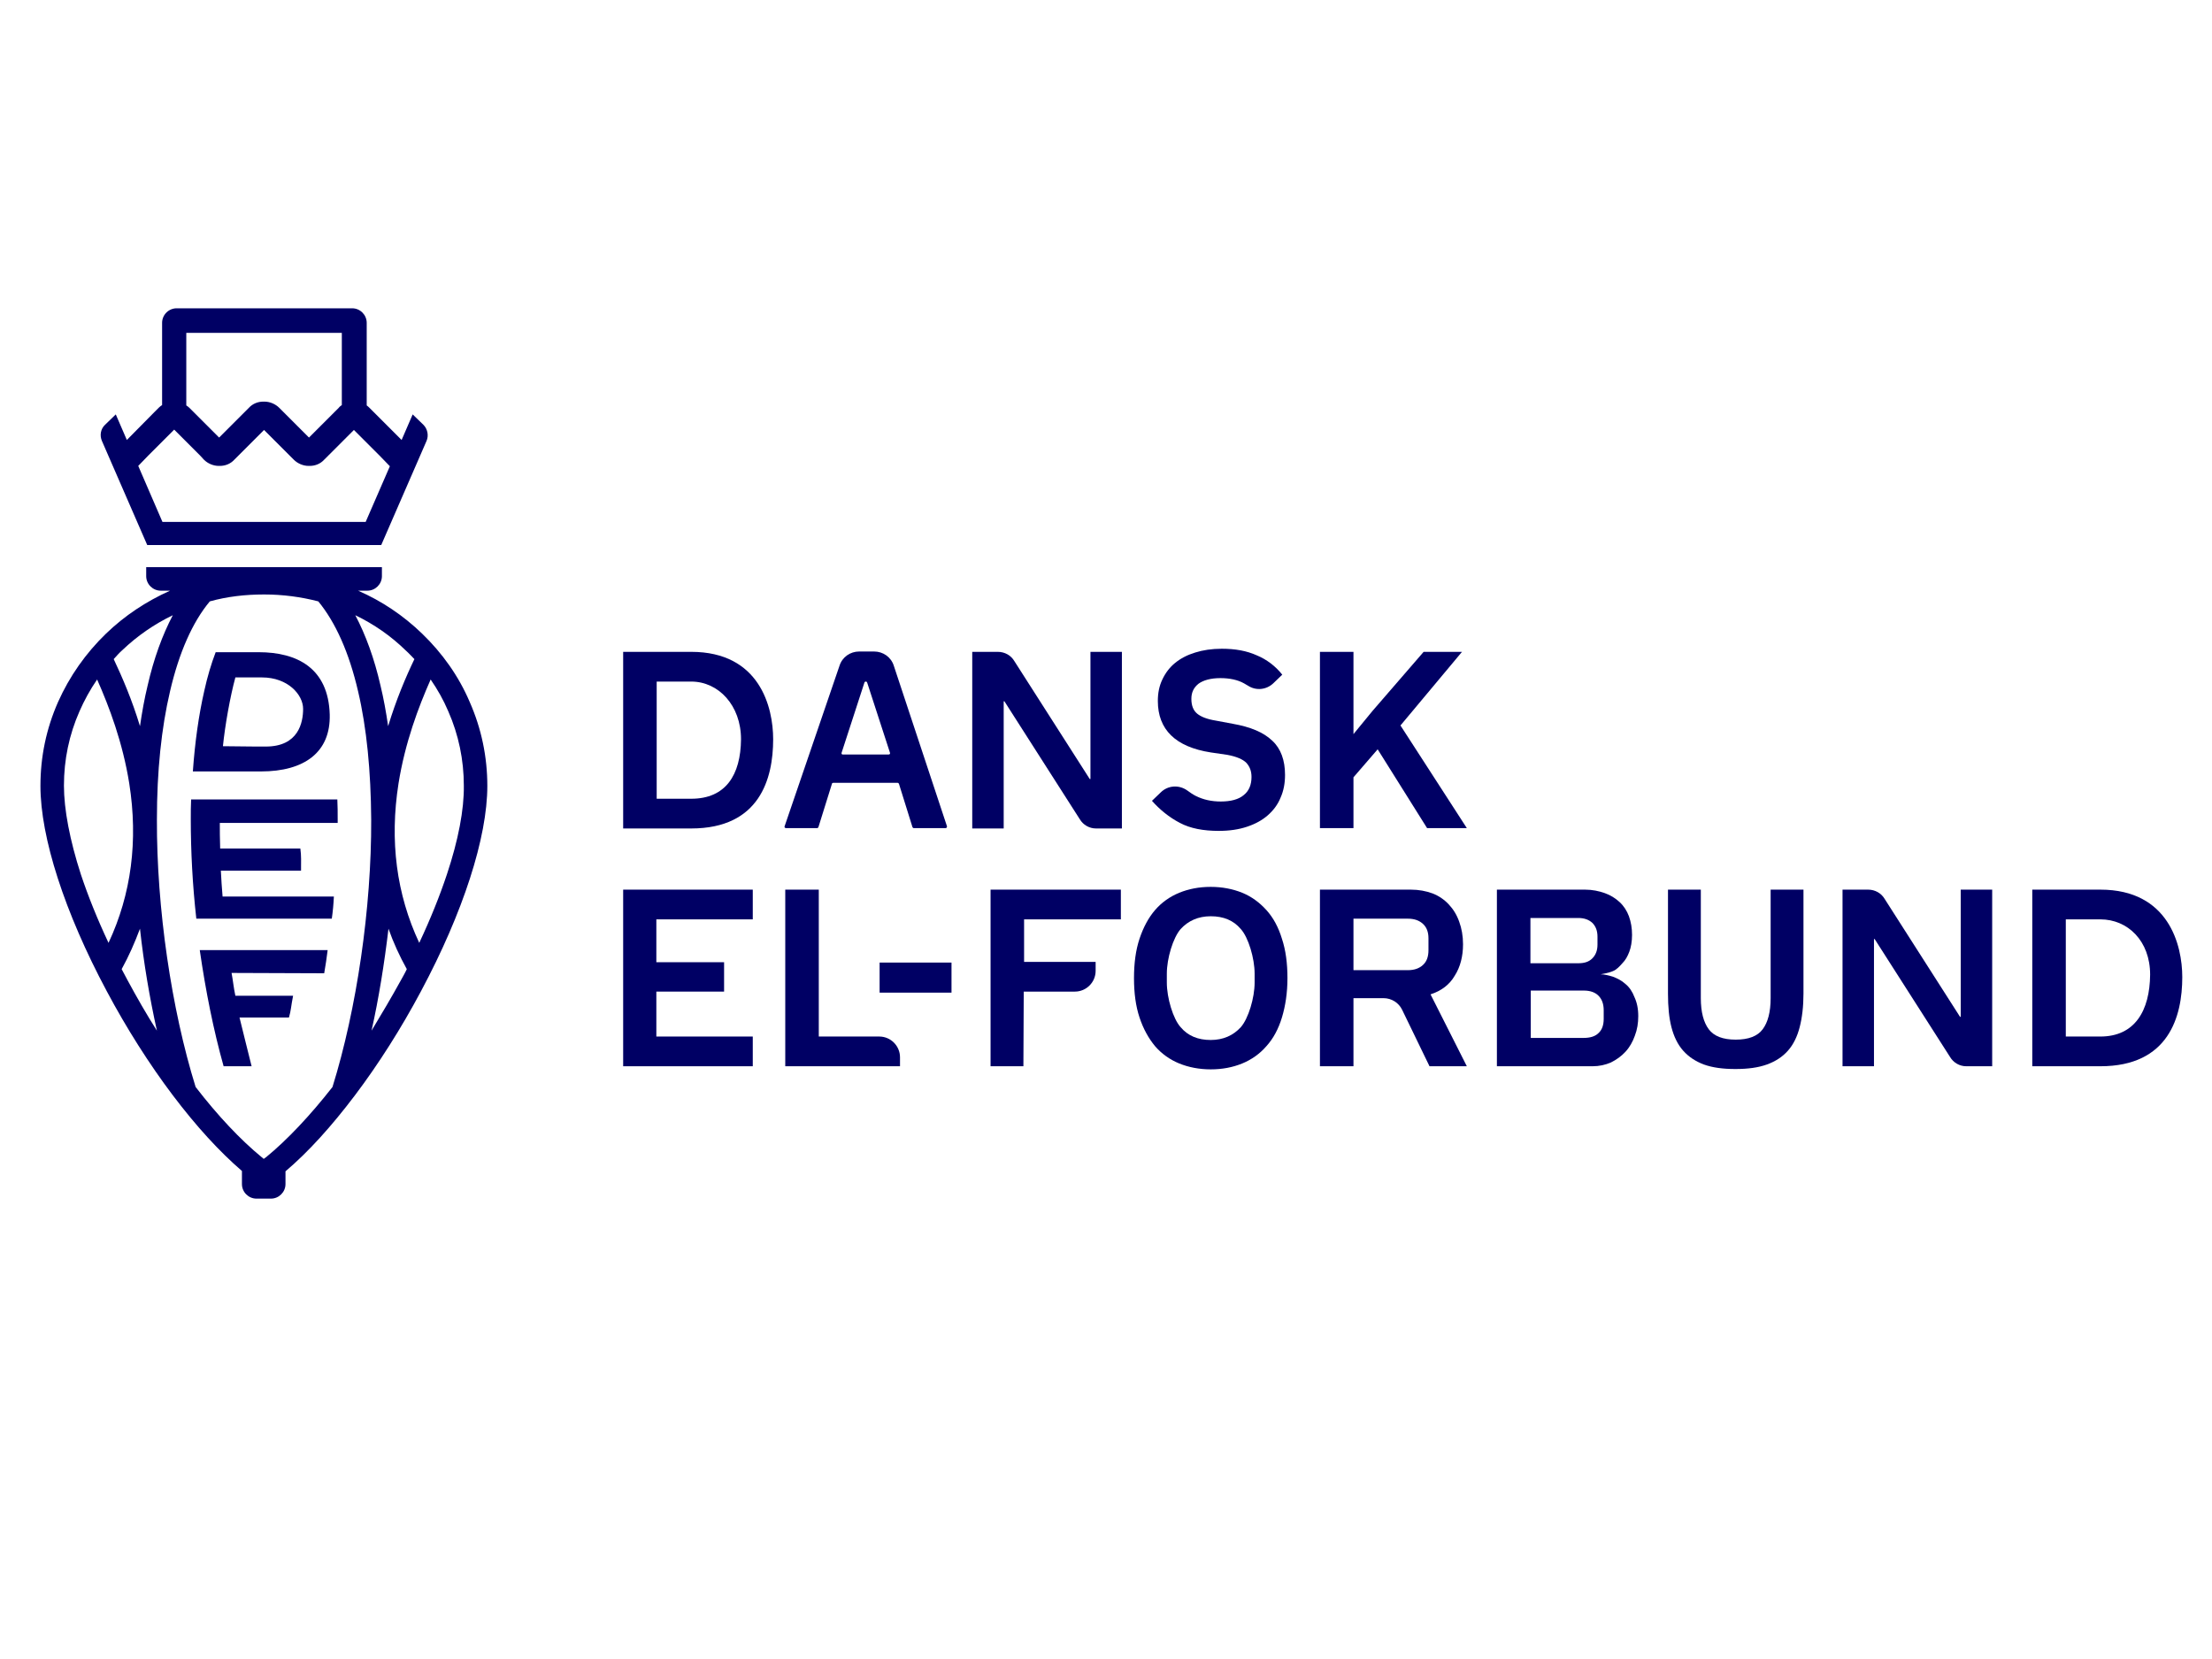
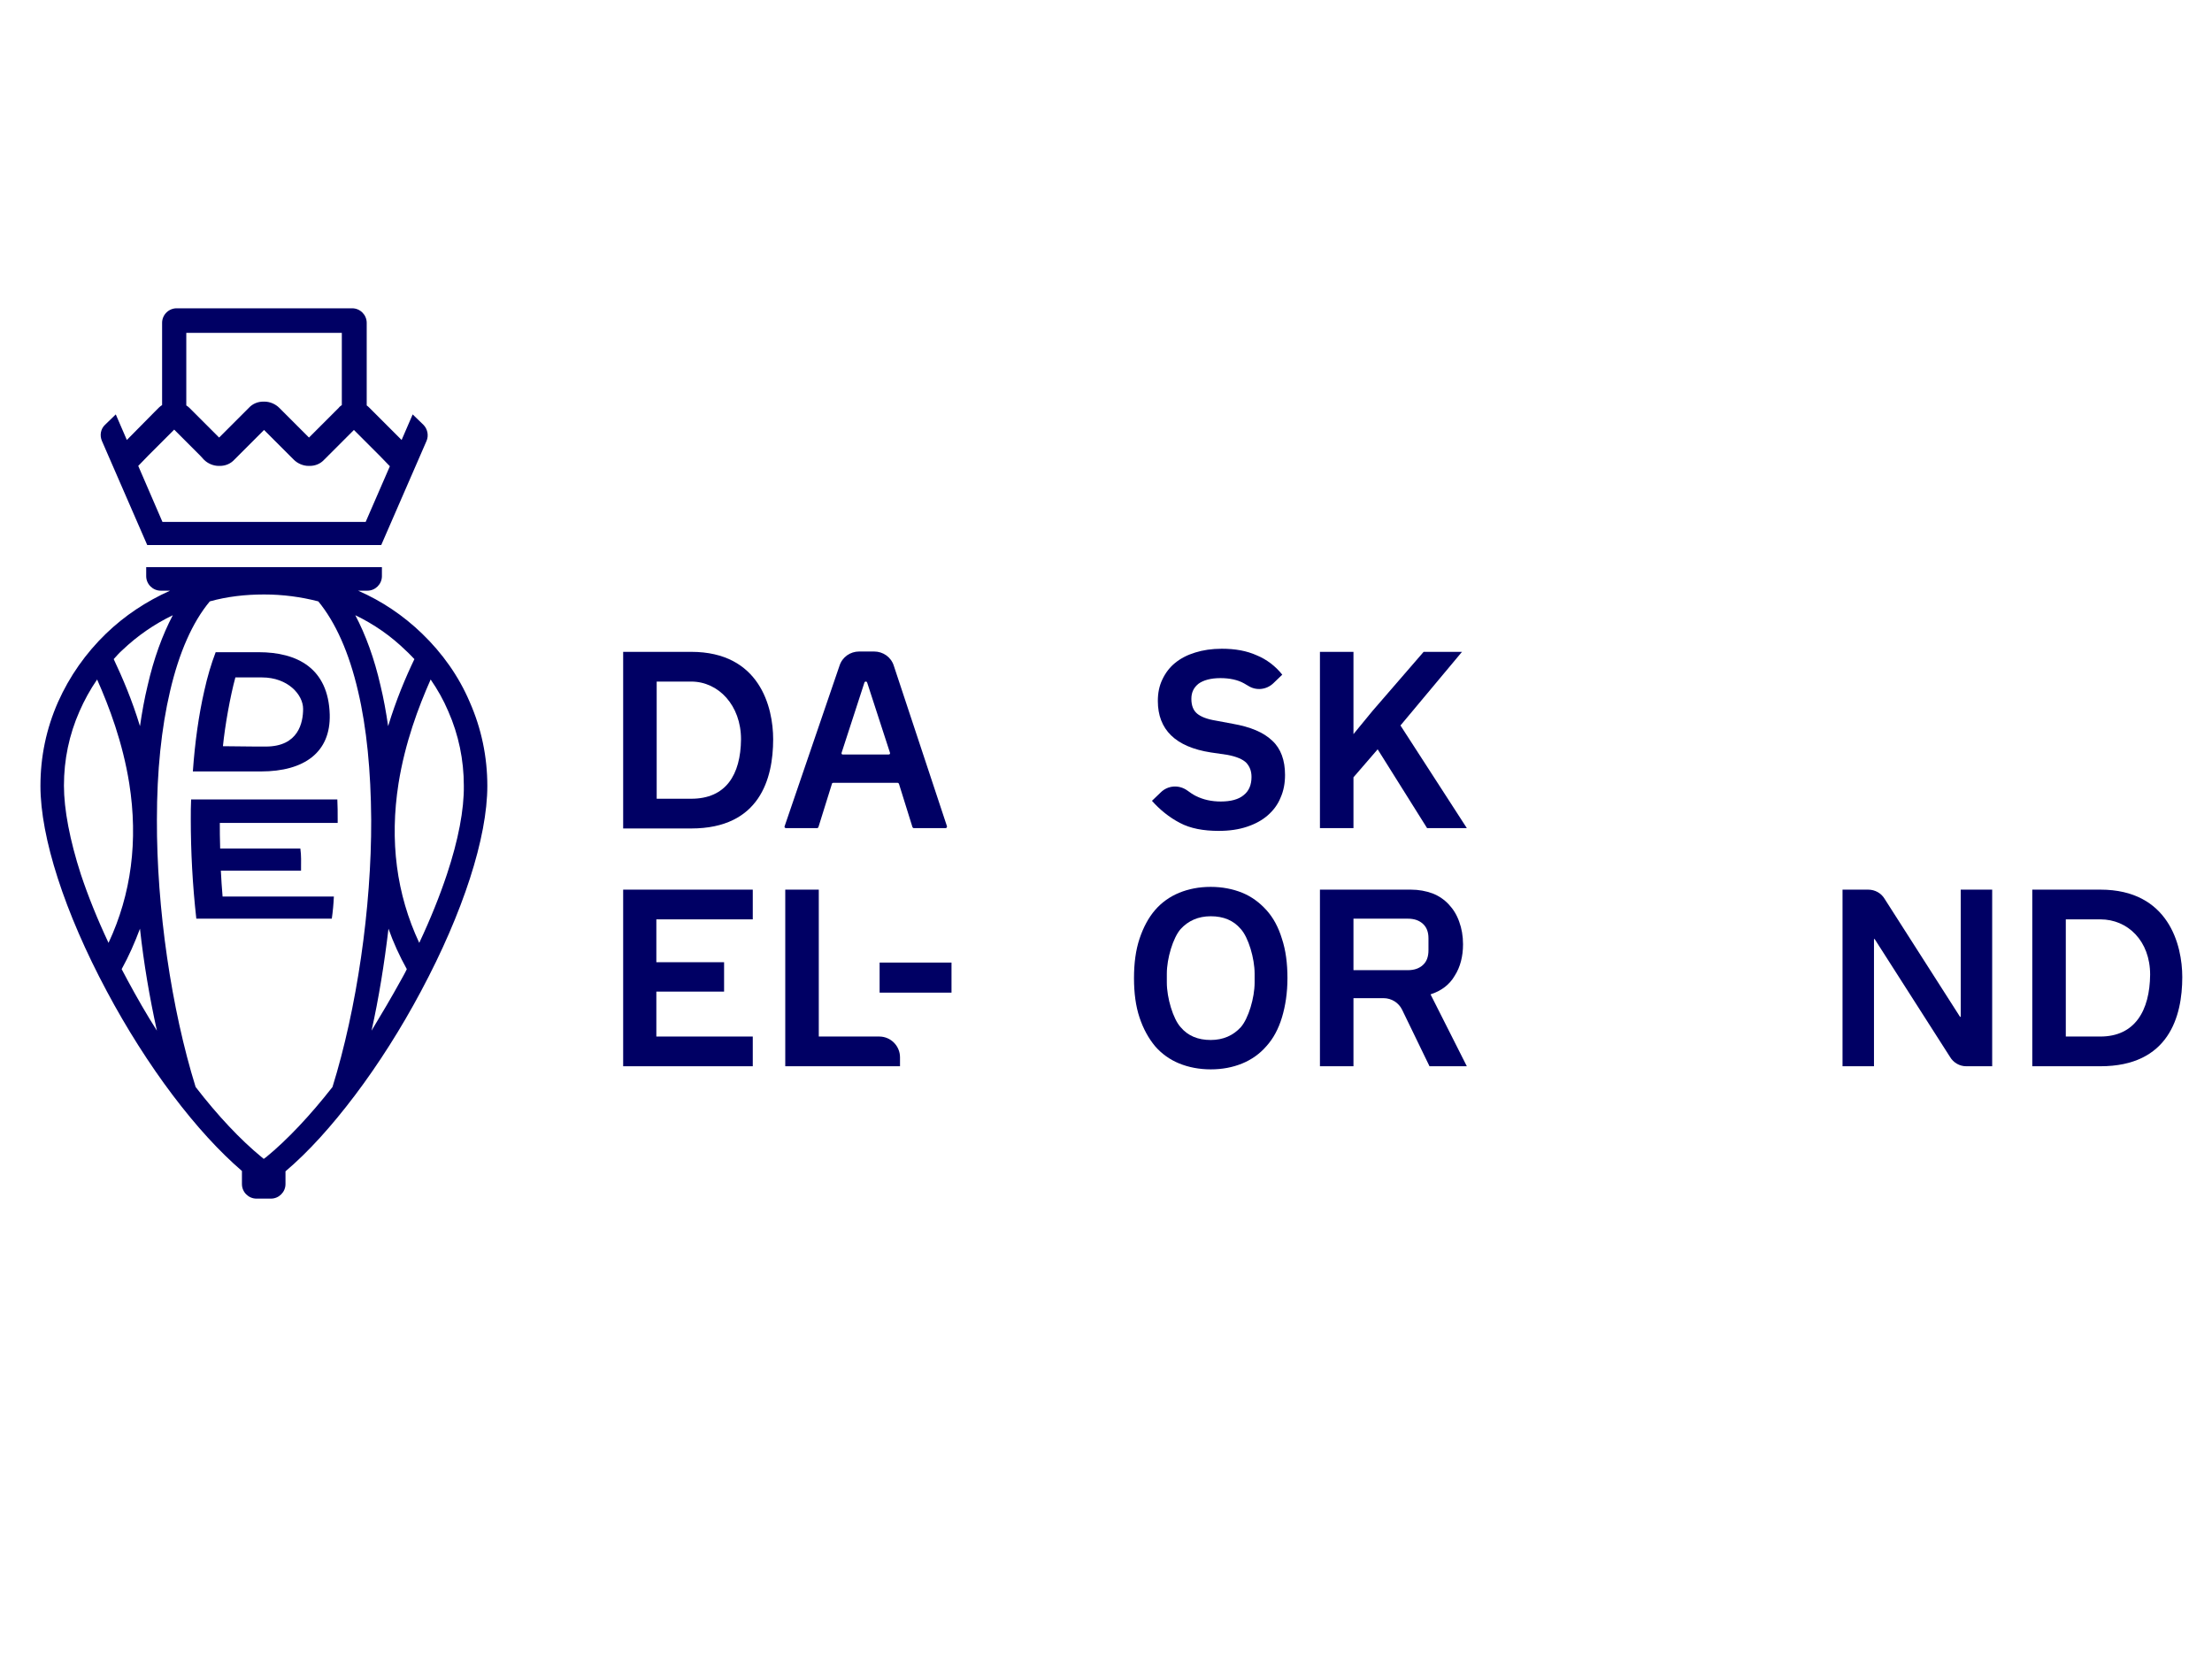
<svg xmlns="http://www.w3.org/2000/svg" version="1.1" id="Lag_1" x="0px" y="0px" viewBox="0 0 640 480" style="enable-background:new 0 0 640 480;" xml:space="preserve">
  <style type="text/css">
	.st0{fill:#000064;}
</style>
  <g>
-     <path class="st0" d="M315.5,225.4h-0.2l-21.8-34.1c-1-1.7-2.8-2.7-4.8-2.7h-7.4v51.1h9.1v-36.8h0.2l21.8,34.1   c1,1.7,2.8,2.7,4.7,2.7h7.5v-51.1h-9.1V225.4z" />
    <path class="st0" d="M567.3,294.2h-0.2l-21.8-34.1c-1-1.7-2.8-2.7-4.8-2.7h-7.4v51.1h9.1v-36.8h0.2l21.8,34.1   c1,1.7,2.8,2.7,4.7,2.7h7.5v-51.1h-9.1V294.2z" />
    <polygon class="st0" points="180.3,308.5 217.8,308.5 217.8,299.9 189.9,299.9 189.9,286.9 209.5,286.9 209.5,278.4 189.9,278.4    189.9,266 217.8,266 217.8,257.4 180.3,257.4  " />
-     <path class="st0" d="M286.6,308.5h9.5l0.1-21.6H311c3.3,0,6-2.7,6-6v-2.6h-20.7V266h28v-8.6h-37.7V308.5z" />
    <path class="st0" d="M254.4,299.9h-17.5v-42.5h-9.7v51.1h33.2v-2.6C260.4,302.6,257.7,299.9,254.4,299.9z" />
    <rect x="254.5" y="278.5" class="st0" width="20.8" height="8.7" />
    <path class="st0" d="M366.4,263.3c-2-2.2-4.3-3.9-7-5c-2.7-1.1-5.8-1.7-9.1-1.7c-3.4,0-6.4,0.6-9.1,1.7c-2.7,1.1-5.1,2.8-7,5   c-1.9,2.2-3.4,5-4.5,8.3c-1.1,3.3-1.6,7.1-1.6,11.4c0,4.3,0.5,8.1,1.6,11.4c1.1,3.3,2.6,6,4.5,8.3c1.9,2.2,4.3,3.9,7,5   c2.7,1.1,5.8,1.7,9.1,1.7c3.4,0,6.4-0.6,9.1-1.7c2.7-1.1,5.1-2.8,7-5c2-2.2,3.5-5,4.5-8.3c1-3.3,1.6-7.1,1.6-11.4   c0-4.3-0.5-8.1-1.6-11.4C369.9,268.3,368.4,265.5,366.4,263.3z M363,284.3c0,4.4-1.8,10.4-4,12.9c-2.2,2.4-5.1,3.7-8.7,3.7   c-3.7,0-6.6-1.2-8.7-3.7c-2.2-2.4-4-8.5-4-12.9c0-0.9,0-1.7,0-2.6c0-4.4,1.8-10.4,4-12.9c2.2-2.4,5.1-3.7,8.7-3.7   c3.7,0,6.6,1.2,8.7,3.7c2.2,2.4,4,8.5,4,12.9C363,282.5,363,283.4,363,284.3z" />
    <path class="st0" d="M420.9,282.3c1.6-2.5,2.4-5.6,2.4-9.1c0-2.4-0.4-4.6-1.1-6.5c-0.7-2-1.7-3.6-3-5c-1.3-1.4-2.9-2.5-4.7-3.2   c-1.9-0.7-4-1.1-6.3-1.1h-26.3v51.1h9.7v-19.7h8.7c2.3,0,4.4,1.3,5.4,3.4l7.9,16.3h10.8l-10.5-20.8   C417,286.7,419.4,284.9,420.9,282.3z M413.3,274.9c0,1.9-0.5,3.3-1.6,4.3c-1.1,1-2.5,1.5-4.4,1.5h-15.7v-14.9h15.7   c1.9,0,3.3,0.5,4.4,1.5c1.1,1,1.6,2.4,1.6,4.2V274.9z" />
-     <path class="st0" d="M470.3,284.7c-1.1-1-2.3-1.6-3.6-2.1c-1.3-0.4-2.5-0.7-3.6-0.7c0,0,2.4-0.4,3.5-0.9c1.1-0.4,2-1.4,2.8-2.3   c0.9-0.9,1.5-2,2-3.3c0.5-1.3,0.8-3,0.8-4.9c0-2-0.3-3.7-0.9-5.4c-0.6-1.6-1.5-3-2.7-4.1c-1.2-1.1-2.6-2-4.3-2.6   c-1.7-0.6-3.6-1-5.7-1h-25.5v51.1h27.7c1.9,0,3.7-0.4,5.3-1.1c1.6-0.8,3-1.8,4.2-3.1c1.2-1.3,2.1-2.9,2.7-4.6c0.7-1.8,1-3.7,1-5.7   c0-2.2-0.4-4-1.1-5.5C472.3,286.9,471.4,285.6,470.3,284.7z M442.8,265.6h13.8c1.8,0,3.1,0.5,4.1,1.4c1,1,1.5,2.3,1.5,4v2.3   c0,1.7-0.5,3-1.5,4c-1,1-2.3,1.4-4.1,1.4h-13.8V265.6z M464,294.8c0,1.8-0.5,3.2-1.5,4.1c-1,1-2.5,1.4-4.3,1.4h-15.3v-13.7h15.3   c1.9,0,3.3,0.5,4.3,1.5c1,1,1.5,2.4,1.5,4.2V294.8z" />
-     <path class="st0" d="M512.3,288.8c0,4-0.8,7-2.3,9c-1.5,2-4.1,3-7.8,3c-3.7,0-6.3-1-7.8-3c-1.5-2-2.3-5-2.3-9v-31.4h-9.5v30.1   c0,3.8,0.3,7,1,9.7c0.7,2.7,1.8,5,3.4,6.8c1.6,1.8,3.6,3.1,6,4c2.5,0.9,5.5,1.3,9.1,1.3c3.6,0,6.6-0.4,9.1-1.3   c2.5-0.9,4.5-2.2,6.1-4c1.6-1.8,2.7-4.1,3.4-6.8c0.7-2.7,1.1-6,1.1-9.7v-30.1h-9.5V288.8z" />
    <path class="st0" d="M607.7,257.4H588v51.1h19.7c19.8,0,23.7-14.4,23.7-25.8C631.4,273.5,627.5,257.4,607.7,257.4z M607.7,299.9   h-10V266h10c7.9,0,14.4,6.2,14.4,16C622,292.4,617.7,299.9,607.7,299.9z" />
    <path class="st0" d="M359.9,230c-1.5,1.3-3.8,1.9-6.7,1.9c-2.6,0-5-0.5-7.2-1.6c-0.8-0.4-1.7-1-2.5-1.6c-2.4-1.7-5.6-1.5-7.7,0.6   l-2.5,2.4c2.2,2.5,5,4.8,8.1,6.4c3,1.6,6.8,2.3,11.2,2.3c3.1,0,5.8-0.4,8.2-1.2c2.4-0.8,4.4-1.9,6-3.3c1.6-1.4,2.9-3.1,3.7-5.1   c0.9-2,1.3-4.2,1.3-6.6c0-4.2-1.2-7.6-3.7-9.9c-2.5-2.4-6.3-4-11.5-4.9l-4.8-0.9c-2.5-0.4-4.3-1.1-5.4-2c-1.1-0.9-1.7-2.3-1.7-4.3   c0-1.9,0.7-3.3,2.1-4.4c1.4-1,3.5-1.6,6.3-1.6c2.7,0,5,0.5,6.8,1.5c0.4,0.2,0.8,0.5,1.2,0.7c2.3,1.5,5.3,1.2,7.3-0.7l2.6-2.5   c-2-2.5-4.5-4.4-7.4-5.6c-2.9-1.3-6.2-1.9-10.1-1.9c-2.9,0-5.5,0.4-7.7,1.1c-2.3,0.7-4.2,1.7-5.8,3c-1.6,1.3-2.8,2.9-3.7,4.8   c-0.9,1.9-1.3,3.9-1.3,6.2c0,8.3,5.1,13.3,15.3,14.9l4.8,0.7c2.7,0.5,4.5,1.3,5.5,2.3c1,1.1,1.5,2.4,1.5,4.1   C362.1,227,361.4,228.8,359.9,230z" />
    <path class="st0" d="M200,188.6h-19.7v51.1H200c19.8,0,23.7-14.4,23.7-25.8C223.7,204.6,219.8,188.6,200,188.6z M200,231.1h-10   v-33.9h10c7.9,0,14.4,6.9,14.4,16.7C214.3,224.2,210,231.1,200,231.1z" />
    <path class="st0" d="M236.4,239.6c0.2,0,0.3-0.1,0.4-0.3l3.9-12.5c0-0.2,0.2-0.3,0.4-0.3h18.6c0.2,0,0.3,0.1,0.4,0.3l3.9,12.5   c0.1,0.2,0.2,0.3,0.4,0.3h9.2c0.3,0,0.4-0.3,0.4-0.5l-15.4-46.5c-0.8-2.5-3.1-4.1-5.7-4.1h-4.3c-2.6,0-4.9,1.6-5.7,4.1L227,239.1   c-0.1,0.2,0.1,0.5,0.4,0.5H236.4z M243.5,217.8l6.6-20.3c0.1-0.4,0.7-0.4,0.8,0l6.6,20.3c0.1,0.3-0.1,0.5-0.4,0.5h-13.3   C243.6,218.3,243.4,218.1,243.5,217.8z" />
    <polygon class="st0" points="423,188.6 411.9,188.6 397.1,205.7 391.6,212.4 391.6,188.6 381.9,188.6 381.9,239.6 391.6,239.6    391.6,224.9 398.6,216.8 412.9,239.6 424.4,239.6 405.2,209.9  " />
-     <path class="st0" d="M64.7,308.5h8.1c-1.1-4.5-2.5-9.9-3.5-14.1l14.3,0c0.6-2,0.6-3.3,1.2-6.3l-16.7,0c-0.5-2.3-0.7-4.5-1.1-6.6   l26.8,0.1c0.4-2.2,0.7-4.4,1-6.7l-37,0C59.5,286.7,61.8,298.2,64.7,308.5z" />
    <path class="st0" d="M96.6,259.4H64.4c-0.2-2.4-0.4-5.2-0.5-7.5l23.2,0c0-2.5,0.1-4.3-0.2-6.4l-23.2,0c-0.1-2.7-0.1-5.6-0.1-7.4   l34.1,0c0-0.4,0-0.7,0-1.1c0-1.9,0-3.8-0.1-5.7H55.3c-0.1,1.9-0.1,3.8-0.1,5.7c0,9.3,0.5,19,1.6,28.8H96   C96.3,263.7,96.5,261.6,96.6,259.4z" />
    <path class="st0" d="M95.4,206.7c-0.4-13.3-9.3-18-20.6-18c-2.5,0-7,0-12.4,0c-1.3,3.4-2.4,7.1-3.3,11.2c-1.6,7-2.7,14.8-3.3,23.3   c3.9,0,14.9,0,19.7,0C88,223.2,95.7,217.7,95.4,206.7z M68.1,196c2.6,0,4.9,0,7.7,0c7.5,0,11.9,5,11.9,9.1   c0,3.9-1.3,10.9-10.8,10.9c-2.8,0-4,0-12.4-0.1C65.1,209.9,66.6,201.5,68.1,196z" />
    <path class="st0" d="M122.1,183.3c-5.4-5.2-11.6-9.4-18.5-12.4h2.7c2.3,0,4.2-1.9,4.2-4.2v-2.6H42.3v2.6c0,2.3,1.9,4.2,4.2,4.2h2.7   c-6.9,3.1-13.1,7.2-18.5,12.4c-5.9,5.7-10.6,12.4-13.9,19.8c-3.4,7.7-5.1,15.8-5.1,24.3c0,14.9,7,36.6,19.2,59.4   c5.7,10.7,12.3,21.1,19.1,30.1c6.8,9,13.5,16.3,20,21.9v3.8c0,2.3,1.9,4.2,4.2,4.2h4.2c2.3,0,4.2-1.9,4.2-4.2v-3.7   c6.6-5.6,13.3-13,20.1-22c6.8-9,13.4-19.4,19.1-30.1c12.2-22.8,19.2-44.5,19.2-59.4c0-8.4-1.7-16.6-5.1-24.3   C132.7,195.6,128,189,122.1,183.3z M119.9,190.7c-2.5,5.2-5.3,11.8-7.6,19.4c-0.6-4.1-1.3-8-2.2-11.7c-1.8-7.9-4.3-14.7-7.3-20.4   c5.4,2.6,10.3,6,14.6,10.2C118.3,189,119.1,189.9,119.9,190.7z M50,178c-3,5.7-5.5,12.5-7.3,20.4c-0.9,3.7-1.6,7.6-2.2,11.7   c-2.3-7.6-5.1-14.1-7.6-19.4c0.8-0.9,1.6-1.8,2.5-2.6C39.7,184,44.6,180.6,50,178z M18.5,227.3c0-7.5,1.5-14.7,4.5-21.5   c1.4-3.2,3.1-6.3,5.1-9.2c3.5,7.9,7.4,18.2,9.3,30.1c2.6,16.5,0.6,32-6,46.1c-3.2-6.8-5.9-13.5-8-19.8   C20.2,243.1,18.5,234.2,18.5,227.3z M35.2,280.4c2.1-3.8,3.8-7.7,5.3-11.7c1.1,10.1,2.8,20,4.9,29.5c-3-4.7-5.8-9.6-8.5-14.6   C36.3,282.5,35.8,281.5,35.2,280.4z M77,334.8l-0.7,0.5l-0.6-0.5c-6.1-5-12.7-12-19.1-20.3c-7-22.5-11.3-51.8-11.2-77.4   c0-14,1.3-26.5,3.8-37.1c2.6-11.2,6.5-20,11.5-26c5-1.4,10.3-2,15.6-2c0,0,0,0,0.1,0c0,0,0,0,0.1,0c5.3,0,10.6,0.7,15.6,2   c5,6.1,8.9,14.8,11.5,26c2.5,10.6,3.7,23.1,3.8,37.1c0.1,25.6-4.2,54.9-11.2,77.4C89.7,322.8,83.1,329.8,77,334.8z M107.5,298.2   c2.1-9.4,3.7-19.4,4.9-29.5c1.4,4,3.2,7.9,5.3,11.7c-0.5,1.1-1.1,2.1-1.7,3.2C113.3,288.5,110.4,293.4,107.5,298.2z M129.3,253   c-2.1,6.3-4.8,13-8,19.8c-6.6-14.1-8.6-29.5-6-46.1c1.9-11.9,5.8-22.2,9.3-30.1c2,2.9,3.7,5.9,5.1,9.2c3,6.8,4.5,14.1,4.5,21.5   C134.3,234.2,132.6,243.1,129.3,253z" />
    <path class="st0" d="M42.6,157.7l33.3,0l34.4,0l13.1-30.1c0.7-1.6,0.3-3.5-0.9-4.7l-3.1-3l-3.2,7.4l-0.7-0.7l0,0l-0.2-0.2l-7.2-7.2   l0,0l-1.2-1.2c-0.2-0.2-0.5-0.5-0.8-0.7V93.4c0-2.3-1.9-4.2-4.2-4.2H51.1c-2.3,0-4.2,1.9-4.2,4.2v23.8c-0.3,0.2-0.6,0.4-0.9,0.7   l-1.2,1.2l0,0l-8.1,8.2l-3.2-7.4l-3.1,3c-1.3,1.2-1.6,3.1-0.9,4.7L42.6,157.7z M98.9,96.2l0,21c-0.3,0.2-0.7,0.5-0.9,0.8l-1.4,1.4   l0,0l-7.2,7.2l-7.6-7.6l0,0l-1-1c-1.1-1.1-2.7-1.8-4.3-1.8l-0.3,0c-1.6,0-3.1,0.6-4.2,1.8l-1.1,1.1l0,0l-7.5,7.5l-7.5-7.5l0,0   l-1.1-1.1c-0.3-0.3-0.6-0.5-0.9-0.7v-21H98.9z M42.9,131.8L42.9,131.8l7.5-7.5l7.5,7.5l0,0L59,133c1.1,1.1,2.7,1.8,4.3,1.8l0.3,0   c1.6,0,3.1-0.6,4.2-1.8l1.1-1.1l0,0l7.5-7.5l7.5,7.5l0,0L85,133c1.1,1.1,2.7,1.8,4.3,1.8l0.3,0c1.6,0,3.1-0.6,4.2-1.8l1.1-1.1l0,0   l7.5-7.5l7.4,7.4l3,3.1l-7,16.1l-29.4,0L47,151l-7-16.2L42.9,131.8z" />
  </g>
</svg>